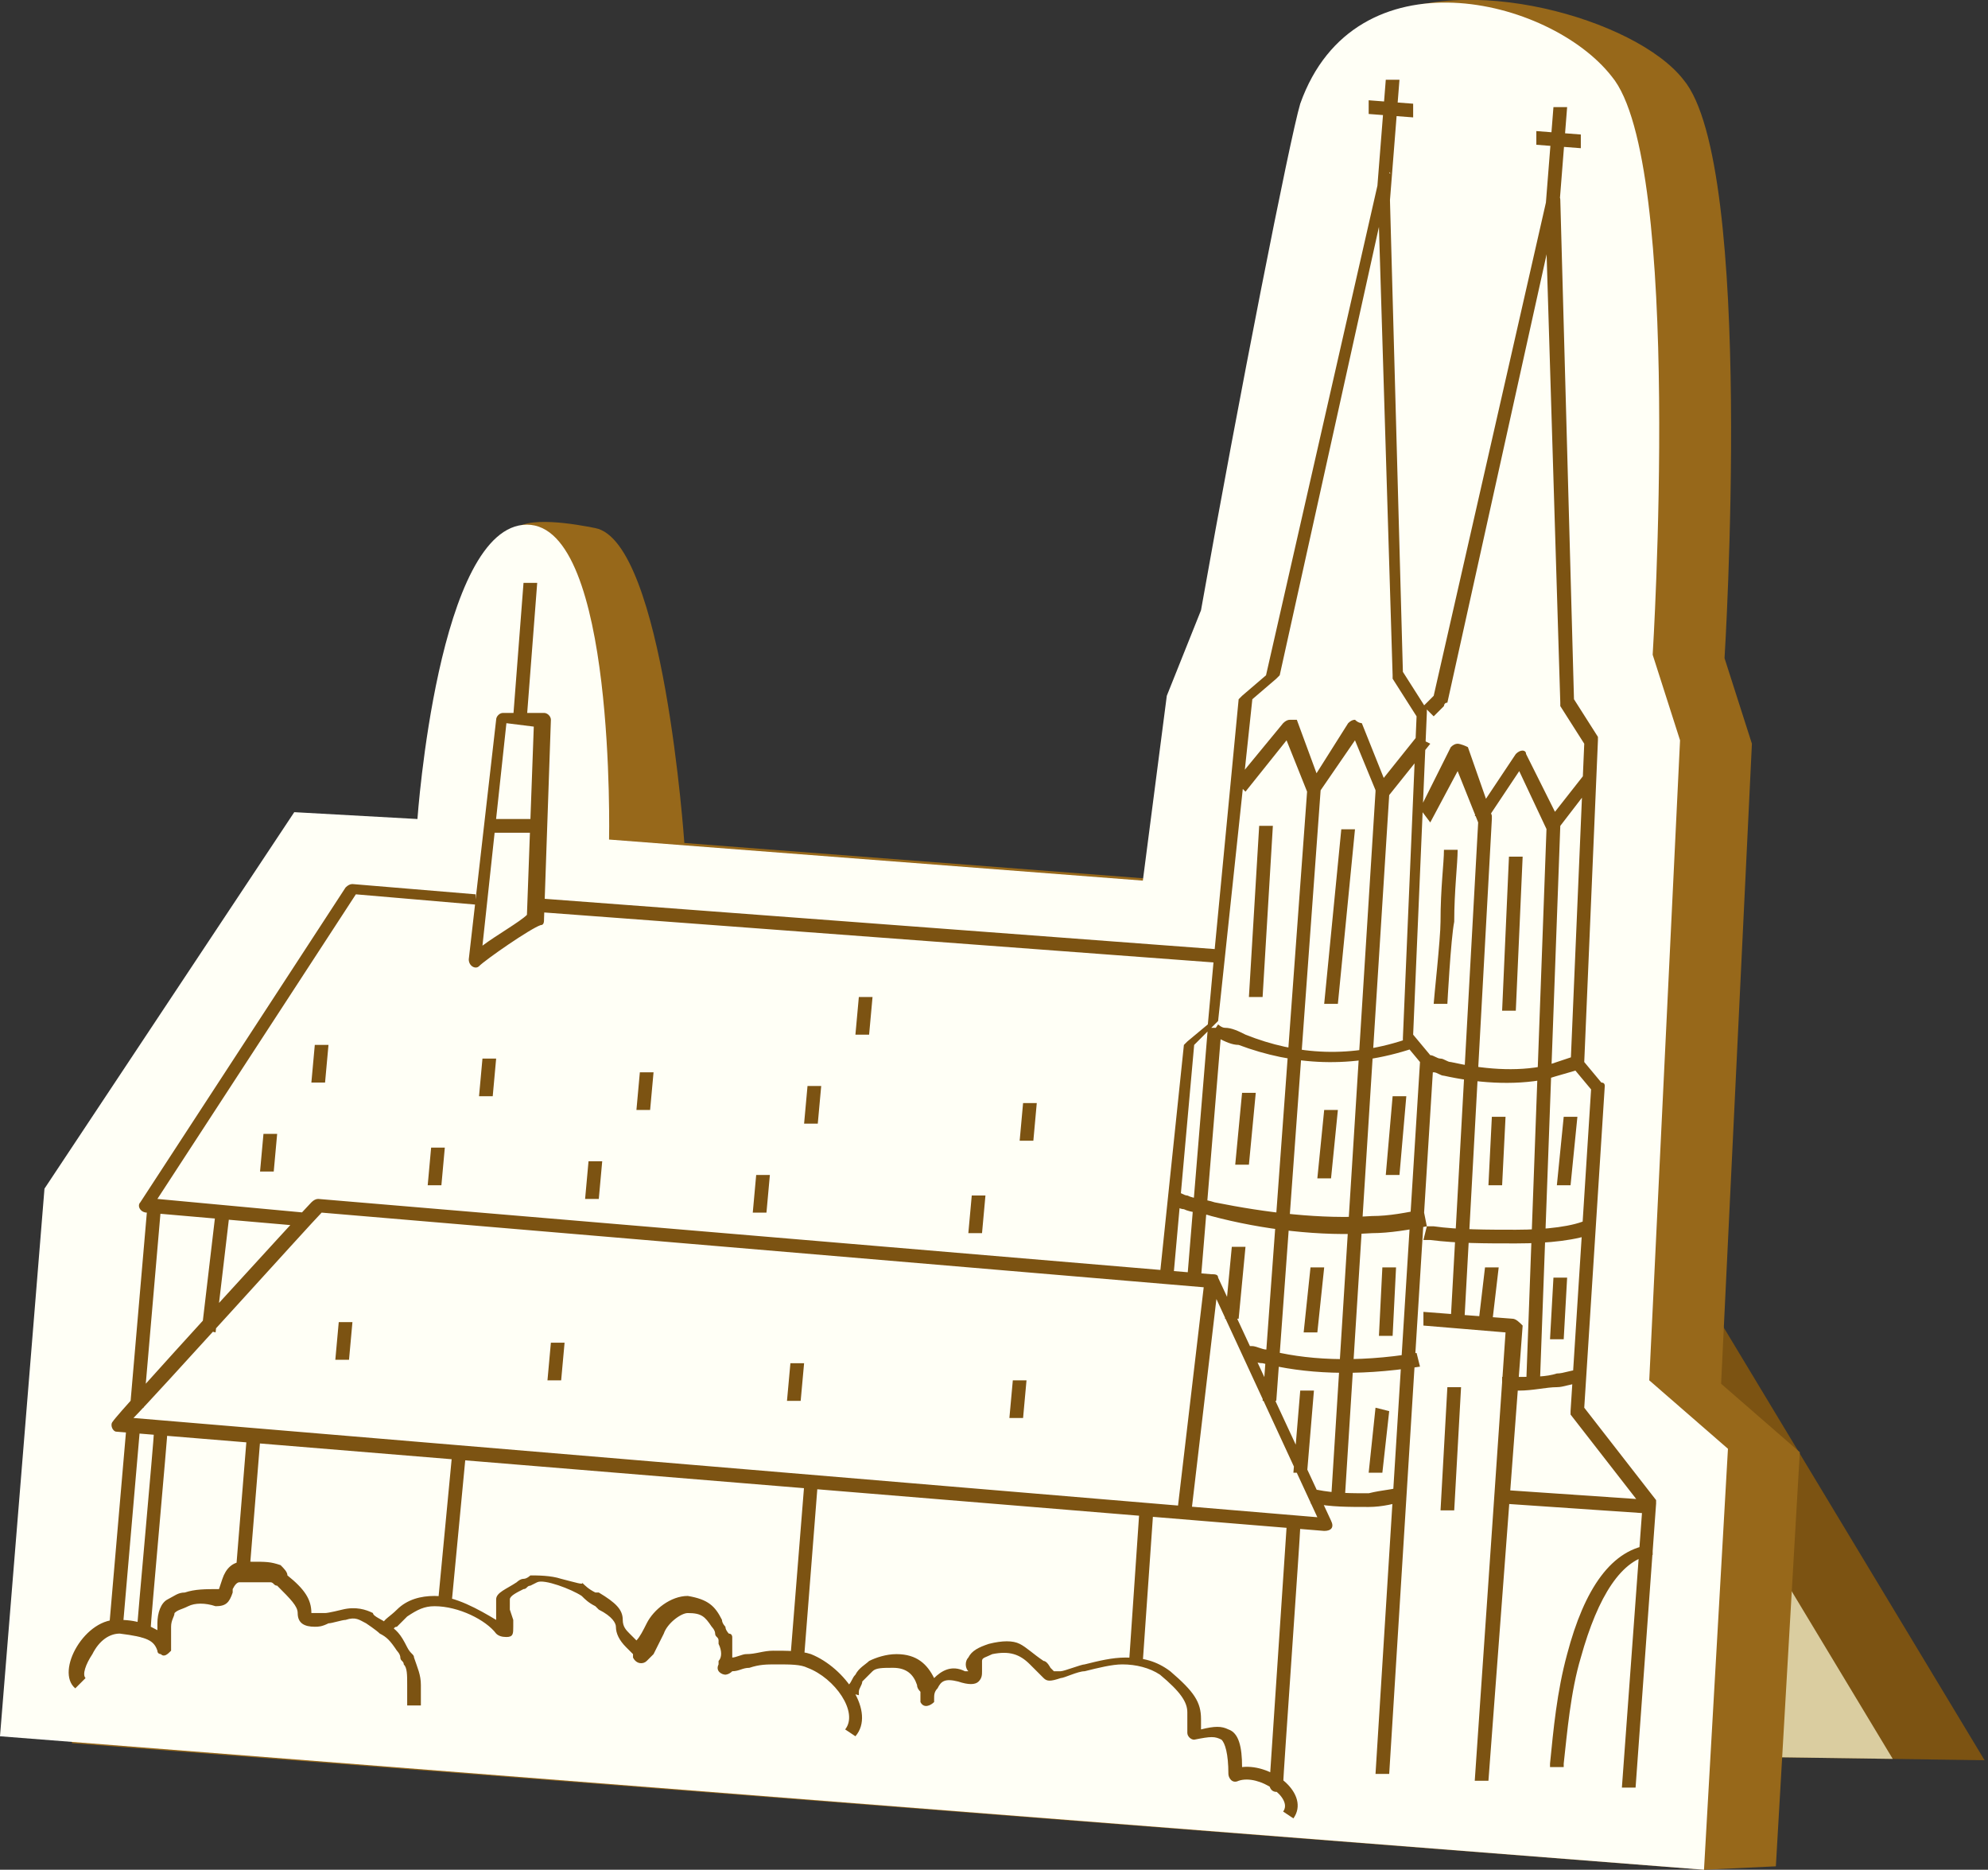
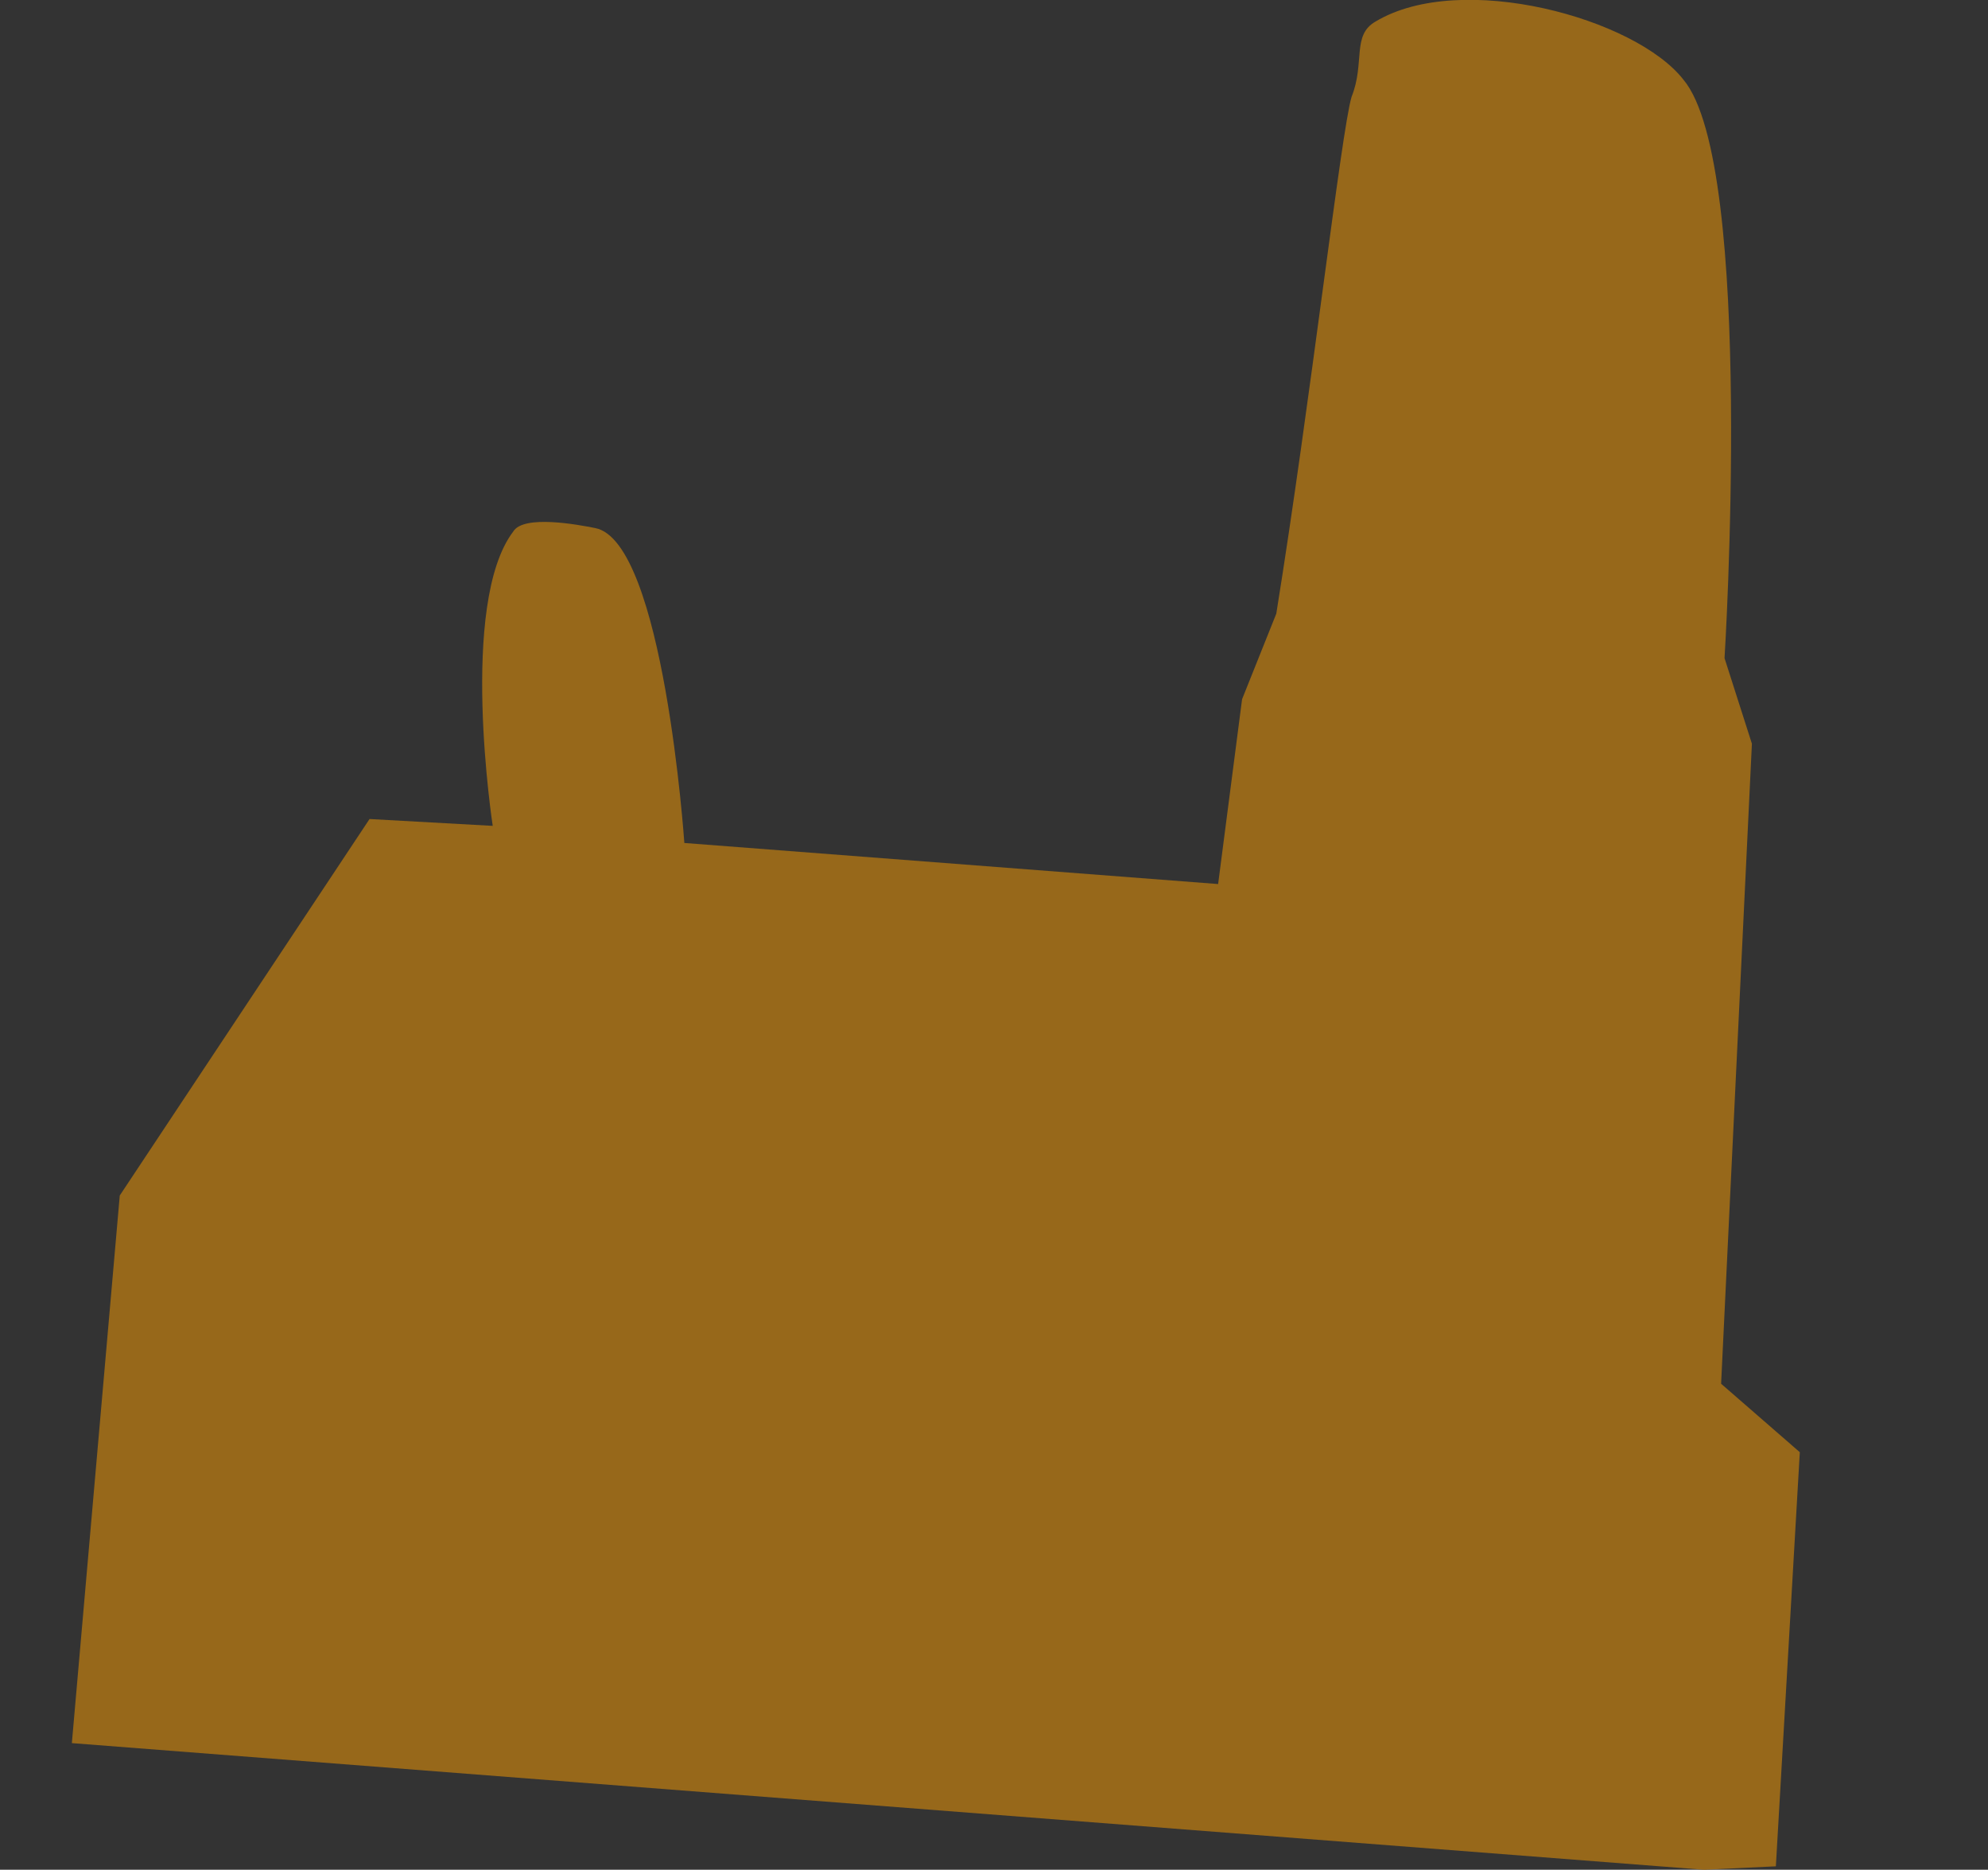
<svg xmlns="http://www.w3.org/2000/svg" id="Ebene_2" data-name="Ebene 2" viewBox="0 0 58.1 54.63">
  <rect x="0" y="0" width="58.1" height="54.63" fill="#333333" stroke="none" />
  <defs>
    <clipPath id="clippath">
-       <polygon points="31 37.63 49.8 37.83 58.1 51.43 29.7 51.03 31 37.63" style="fill: none; stroke-width: 0px;" />
-     </clipPath>
+       </clipPath>
  </defs>
  <g id="Schilder">
    <g>
      <g>
-         <path id="Fill_64" data-name="Fill 64" d="M31,37.63l18.8.2,8.2,13.6-28.3-.4,1.3-13.4Z" style="fill: #7c5312; stroke-width: 0px;" />
        <g style="clip-path: url(#clippath);">
-           <path d="M28.4,37.73l18.8.2,8.2,13.6-28.3-.4,1.3-13.4Z" style="fill: #dacda0; stroke-width: 0px;" />
-         </g>
+           </g>
      </g>
      <g>
        <path d="M2.1,50.93l47.7,3.7,2.1-.1.7-12.1-2.3-2,.9-18.7-.8-2.5s.9-14.4-1.2-16.9c-1.4-1.8-6.5-3.2-9-1.7-.7.4-.3,1.2-.7,2.2-.3,1-1.2,8.9-2.2,15.1l-1,2.5-.7,5.4-15.6-1.2s-.6-8.8-2.6-9.2c-.5-.1-2.1-.4-2.4.1-1.6,2.1-.6,8.6-.6,8.6l-3.6-.2-7.3,11-1.4,16Z" style="fill: #97681a; stroke-width: 0px;" />
-         <path d="M0,50.73l49.8,3.9.7-12.3-2.3-2,.9-18.7-.8-2.5s.9-14.4-1.2-16.9c-1.8-2.3-7.5-3.7-9.1.8-.3,1-1.8,8.6-2.9,14.8l-1,2.5-.7,5.4-15.6-1.2s.2-9.2-2.4-9.2-3.2,8.6-3.2,8.6l-3.6-.2-7.3,11-1.3,16Z" style="fill: #fffff6; stroke-width: 0px;" />
-         <path d="M8.2,45.73c-.3-.1-.4-.1-.9-.1h-.2c-.3,0-.5.2-.6.5l-.1.3c-.4,0-.7,0-1,.1-.2,0-.3.1-.5.2-.2.1-.3.4-.3.7v.2c-.2-.1-.5-.3-1.1-.3-1-.1-1.9,1.5-1.3,2l.3-.3c-.1-.1,0-.4.2-.7.2-.4.5-.6.8-.6.8.1,1,.2,1.1.5,0,.1.1.1.1.1.1.1.2,0,.3-.1v-.7c0-.2.1-.3.1-.4.1-.1.2-.1.4-.2.2-.1.5-.1.8,0,.3,0,.4-.1.5-.4v-.1q.1-.2.2-.2h.9c.1,0,.1.1.2.1.4.4.6.6.6.8,0,.3.2.4.5.4.1,0,.2,0,.4-.1.1,0,.4-.1.5-.1.3-.1.4,0,.6.1,0,0,.3.2.4.3.2.1.3.2.5.5,0,0,.1.1.1.2s.1.1.1.2c.1.1.1.3.1.6v.6h.4v-.6c0-.3-.1-.5-.2-.8,0-.1-.1-.1-.2-.3-.2-.4-.3-.5-.6-.7-.1-.1-.4-.2-.4-.3-.2-.1-.5-.2-.9-.1,0,0-.4.1-.5.1h-.4c0-.4-.2-.7-.7-1.1,0-.1-.1-.2-.2-.3ZM16.4,46.13c-.3-.1-.7-.1-.9-.1,0,0-.1.1-.2.1s-.2.1-.2.1c-.3.2-.6.3-.6.5v.6c-.5-.3-1.2-.7-1.8-.7-.4,0-.8.1-1.1.4-.2.2-.4.3-.4.4l.3.2s0-.1.1-.1c.1-.1.2-.2.3-.3.3-.2.5-.3.8-.3.7,0,1.5.4,1.8.8q.1.1.3.1c.2,0,.2-.1.2-.3v-.2l-.1-.3v-.3c0-.1.2-.2.4-.3.1,0,.1-.1.2-.1l.2-.1c.2-.1,1,.2,1.3.4.1.1.2.2.4.3l.1.1c.4.2.5.4.5.5,0,.2.1.4.3.6l.2.2v.1c.1.2.3.2.4.1q.1-.1.2-.2c.1-.2.2-.4.3-.6.1-.3.5-.6.7-.6.4,0,.5.1.7.4,0,0,.1.1.1.2s.1.1.1.2v.1c.1.2.1.4,0,.5v.1c-.1.2.1.3.2.3,0,0,.1,0,.2-.1.2,0,.3-.1.5-.1.3-.1.5-.1.8-.1.4,0,.7,0,.9.1.8.3,1.5,1.3,1.1,1.8l.3.2c.6-.7-.3-2-1.3-2.4-.3-.1-.7-.1-1.1-.1-.3,0-.5.1-.8.1-.1,0-.3.1-.4.1v-.6s0-.1-.1-.1c0,0-.1-.1-.1-.2,0,0-.1-.1-.1-.2-.2-.4-.4-.6-1-.7-.5,0-1,.4-1.2.8-.1.2-.2.4-.3.5-.1-.1-.2-.2-.2-.2-.1-.1-.2-.2-.2-.4,0-.3-.2-.5-.7-.8h-.1c-.2-.1-.3-.2-.4-.3.1.1-.2,0-.6-.1ZM29.8,48.03c-.2-.1-.5-.1-.9,0-.3.1-.5.2-.6.4-.1.1-.1.3,0,.4h-.1c-.4-.2-.7,0-.9.2-.2-.4-.5-.7-1.1-.7-.3,0-.6.1-.8.2-.1.1-.3.2-.4.4-.1.1-.1.2-.2.3,0,.1-.1.1-.1.2l.4.1v-.1c0-.1.1-.2.1-.3.1-.1.2-.2.3-.3s.3-.1.6-.1c.4,0,.6.2.7.5q0,.1.1.2v.2h0v.1c.1.2.3.1.4,0v-.1c0-.1,0-.2.1-.3.1-.2.2-.3.6-.2.3.1.5.1.6,0s.1-.2.1-.3v-.3c0-.1.1-.1.3-.2.5-.1.8,0,1.1.3l.2.2q.1.1.2.2c.1.1.2.1.5,0,.1,0,.5-.2.7-.2.4-.1.8-.2,1.1-.2.4,0,.8.1,1.1.3.6.5.8.8.8,1.1v.6c0,.1.1.2.2.2.5-.1.6-.1.8,0,.1.1.2.4.2,1,0,.1.1.3.3.2.6-.2,1.6.5,1.3.9l.3.2c.5-.7-.6-1.6-1.5-1.5,0-.6-.1-1-.4-1.1-.2-.1-.4-.1-.8,0v-.3c0-.5-.2-.8-.9-1.4-.4-.3-.8-.4-1.3-.4-.4,0-.8.1-1.2.2-.1,0-.6.2-.7.2h-.2l-.1-.1s-.1-.2-.2-.2c-.3-.2-.5-.4-.7-.5ZM9.3,35.03q-.1,0-.2.1c-.2.2-5.7,6.2-5.8,6.4-.1.1,0,.3.1.3l35.3,2.9c.2,0,.3-.1.2-.3l-3.3-7.1c0-.1-.1-.1-.2-.1l-26.1-2.2ZM9.4,35.43l26,2.2,3.1,6.7-34.6-2.9c.6-.6,5.2-5.7,5.5-6ZM13.9,26.13l-3.6-.3q-.1,0-.2.1l-6,9.2c-.1.1,0,.3.2.3l4.6.4v-.4l-4.3-.4,5.8-8.9,3.5.3v-.3ZM35.5,27.73l-20-1.5v.4l20.1,1.5-.1-.4ZM15.9,20.83h-1.2c-.1,0-.2.1-.2.2l-.8,7c0,.2.2.3.3.2.2-.2,1.5-1.1,1.8-1.2.1,0,.1-.1.1-.2l.2-5.8c0-.1-.1-.2-.2-.2ZM15.6,21.23l-.2,5.5c-.2.2-.9.6-1.3.9l.7-6.5.8.1ZM15.7,17.03h-.4l-.3,3.9h.4l.3-3.9ZM15.7,23.93h-1.3v.4h1.3v-.4ZM35.2,37.43l-.8,6.8.4.1.8-6.8-.4-.1ZM4.7,41.63c-.1,0-.2,0-.2.2s-.5,5.7-.5,5.8c0,.3.4.3.4,0,0-.2.5-5.7.5-5.9,0-.1-.1-.1-.2-.1ZM4.3,35.33l-.5,5.8h.4l.5-5.8h-.4ZM3.7,41.63l-.5,5.8h.4l.5-5.8h-.4ZM40.5,5.03c-.1,0-.2,0-.2.2l-3.3,14.5-.7.6-.1.1-.7,7.3-.2,2.2-.6.5-.1.1-.7,6.7h.4l.6-6.7.6-.6.1-.1,1-9.4.7-.6.1-.1,2.9-13.1.4,13.1v.1l.7,1.1-.4,9.4v.1l.5.6-1.3,20.8h.4l1.3-20.9q0-.1-.1-.1l-.5-.6.4-9.4v-.1l-.7-1.1-.4-14.6c.1.1,0,0-.1,0ZM45.4,5.63c-.1,0-.2,0-.2.2l-3.3,14.5-.3.3.3.3.3-.3s0-.1.1-.1l2.9-13.1.4,13.1v.1l.7,1.1-.4,9.4q0,.1.1.1l.5.6-.6,9.4v.1l2.1,2.7-.6,8.2h.4l.6-8.3v-.1l-2.1-2.7.6-9.4q0-.1-.1-.1l-.5-.6.4-9.4v-.1l-.7-1.1-.4-14.6c0-.1-.1-.2-.2-.2ZM40.5,2.33l-.3,3.8h.4l.3-3.8h-.4ZM45.4,3.13l-.3,3.8h.4l.3-3.8h-.4ZM41.3,3.03l-1.3-.1v.4l1.3.1v-.4ZM46.2,3.93l-1.3-.1v.4l1.3.1v-.4ZM41.2,30.33c-1.7.6-3.3.5-4.8-.1-.2-.1-.4-.2-.6-.2-.1,0-.2-.1-.2-.1l-.2.3s.1.1.2.1c.2.1.4.2.6.2,1.6.6,3.3.7,5.1.1l-.1-.3ZM41.6,35.33c-.5.1-1,.2-1.5.2-1.5.1-3.1-.1-4.6-.4-.3-.1-.6-.1-.8-.2-.1,0-.2-.1-.3-.1l-.1.4s.2.1.3.1c.2.1.5.1.8.2,1.5.4,3.2.6,4.7.5.5,0,1.1-.1,1.6-.2l-.1-.5ZM41.4,39.53c-1.8.3-3.3.2-4.4-.1-.1,0-.3-.1-.4-.1h-.1l-.1.4h.1c.1,0,.2.1.4.1,1.2.3,2.7.4,4.6.1l-.1-.4ZM41,43.43c-.3.1-.6.1-1,.2-.5,0-1,0-1.5-.1h-.1l-.1.4h.1c.5.1,1,.1,1.6.1.4,0,.8-.1,1.1-.2l-.1-.4ZM44.2,38.53l-2.6-.2v.4l2.4.2-.9,13.1h.4l1-13.3c-.1-.1-.2-.2-.3-.2ZM46.1,30.83c-.3.1-.6.2-.9.3-.9.2-1.9.1-2.8-.1-.1,0-.2-.1-.3-.1s-.2-.1-.3-.1v.5h.1c.1,0,.2.1.3.1.9.2,2,.3,3,.1.3-.1.7-.2,1-.3l-.1-.4ZM46.4,35.63c-.4.2-1.2.3-2.1.3-.8,0-1.7,0-2.4-.1h-.2l-.1.4h.2c.8.1,1.6.1,2.5.1,1,0,1.8-.1,2.3-.3l-.2-.4ZM46.1,40.03c-.2,0-.4.1-.6.1-.3.1-.7.1-1.1.1h-.5v.4h.5c.4,0,.8-.1,1.1-.1.2,0,.4-.1.6-.1v-.4ZM48.3,43.83l-4.4-.3v.4l4.4.3v-.4ZM37.8,44.43c-.1,0-.2.1-.2.2l-.5,7.5c0,.3.4.3.4,0,0-.2.5-7.3.5-7.5-.1-.1-.1-.2-.2-.2ZM37.7,21.03q-.1,0-.2.1l-1.4,1.7.3.3,1.2-1.5.6,1.5-1.3,17.8h.4l1.3-17.9v-.1l-.7-1.9c-.1,0-.2,0-.2,0ZM41.4,21.53l-1.2,1.5v.1l-1.3,20.7h.4l1.3-20.6,1.2-1.5-.4-.2ZM39.6,21.03q-.1,0-.2.1l-1.2,1.9.3.2,1.1-1.6.7,1.7.3-.2-.8-2s-.1,0-.2-.1ZM35.3,30.03l-.6,7.3h.4l.6-7.3h-.4ZM42.6,21.73q-.1,0-.2.1l-.9,1.8.3.4.8-1.5.6,1.5-.8,14.5h.4l.8-14.6v-.1l-.7-2c-.2-.1-.3-.1-.3-.1ZM46.3,22.63l-1.1,1.4v.1l-.6,16.4h.4l.6-16.4,1-1.3-.3-.2ZM44.5,21.93q-.1,0-.2.1l-1.2,1.8.3.2,1-1.5.8,1.7.4-.2-1-2c0-.1-.1-.1-.1-.1ZM48.3,45.13c-1.2.1-2,1.3-2.5,3.2-.3,1.1-.4,2.2-.5,3.2v.1h.4v-.1c.1-.9.2-2.1.5-3.1.5-1.8,1.2-2.9,2.1-3v-.3ZM44,32.63h-.4l-.1,2h.4l.1-2ZM43.4,37.03l-.2,1.7h.4l.2-1.7h-.4ZM38.7,32.43l-.2,2h.4l.2-2h-.4ZM38.3,37.03l-.2,1.9h.4l.2-1.9h-.4ZM38,40.63l-.2,2.4h.4l.2-2.4h-.4ZM36.3,31.93l-.2,2.1h.4l.2-2.1h-.4ZM36,36.43l-.2,2.1h.4l.2-2.1h-.4ZM40.8,37.03h-.4l-.1,2h.4l.1-2ZM40.2,41.13l-.2,1.9h.4l.2-1.8-.4-.1ZM40.7,32.03l-.2,2.3h.4l.2-2.3h-.4ZM45.7,32.63l-.2,2h.4l.2-2h-.4ZM45.8,37.33h-.4l-.1,1.8h.4l.1-1.8ZM37.2,24.13h-.4l-.3,5h.4l.3-5ZM39.2,24.23l-.5,5.1h.4l.5-5.1h-.4ZM44.5,25.03h-.4l-.2,4.5h.4l.2-4.5ZM42.6,24.83h-.4c0,.4-.1,1.1-.1,2.1,0,.5-.2,2.3-.2,2.4h.4s.1-1.9.2-2.4c0-.9.1-1.7.1-2.1ZM42.7,40.53h-.4l-.2,3.6h.4l.2-3.6ZM29.9,32.23l-.1,1.1h.4l.1-1.1h-.4ZM28.4,34.93l-.1,1.1h.4l.1-1.1h-.4ZM23.6,31.73l-.1,1.1h.4l.1-1.1h-.4ZM25.1,29.13l-.1,1.1h.4l.1-1.1h-.4ZM16.1,39.23l-.1,1.1h.4l.1-1.1h-.4ZM23.1,39.83l-.1,1.1h.4l.1-1.1h-.4ZM29.6,40.33l-.1,1.1h.4l.1-1.1h-.4ZM9.9,38.63l-.1,1.1h.4l.1-1.1h-.4ZM22.1,34.33l-.1,1.1h.4l.1-1.1h-.4ZM18.7,31.33l-.1,1.1h.4l.1-1.1h-.4ZM17.2,33.93l-.1,1.1h.4l.1-1.1h-.4ZM14.1,30.93l-.1,1.1h.4l.1-1.1h-.4ZM12.6,33.53l-.1,1.1h.4l.1-1.1h-.4ZM9.2,30.53l-.1,1.1h.4l.1-1.1h-.4ZM7.7,33.13l-.1,1.1h.4l.1-1.1h-.4ZM6.3,35.43l-.4,3.4.4.1.4-3.4-.4-.1ZM7.6,42.13h-.4l-.3,3.7h.4l.3-3.7ZM33.3,44.13l-.3,4.4h.4l.3-4.3-.4-.1ZM13.2,42.63l-.4,4.2h.4l.4-4.2h-.4ZM23.5,43.43l-.4,5h.4l.4-5.1-.4.1Z" style="fill: #7c5312; stroke-width: 0px;" />
      </g>
    </g>
  </g>
</svg>